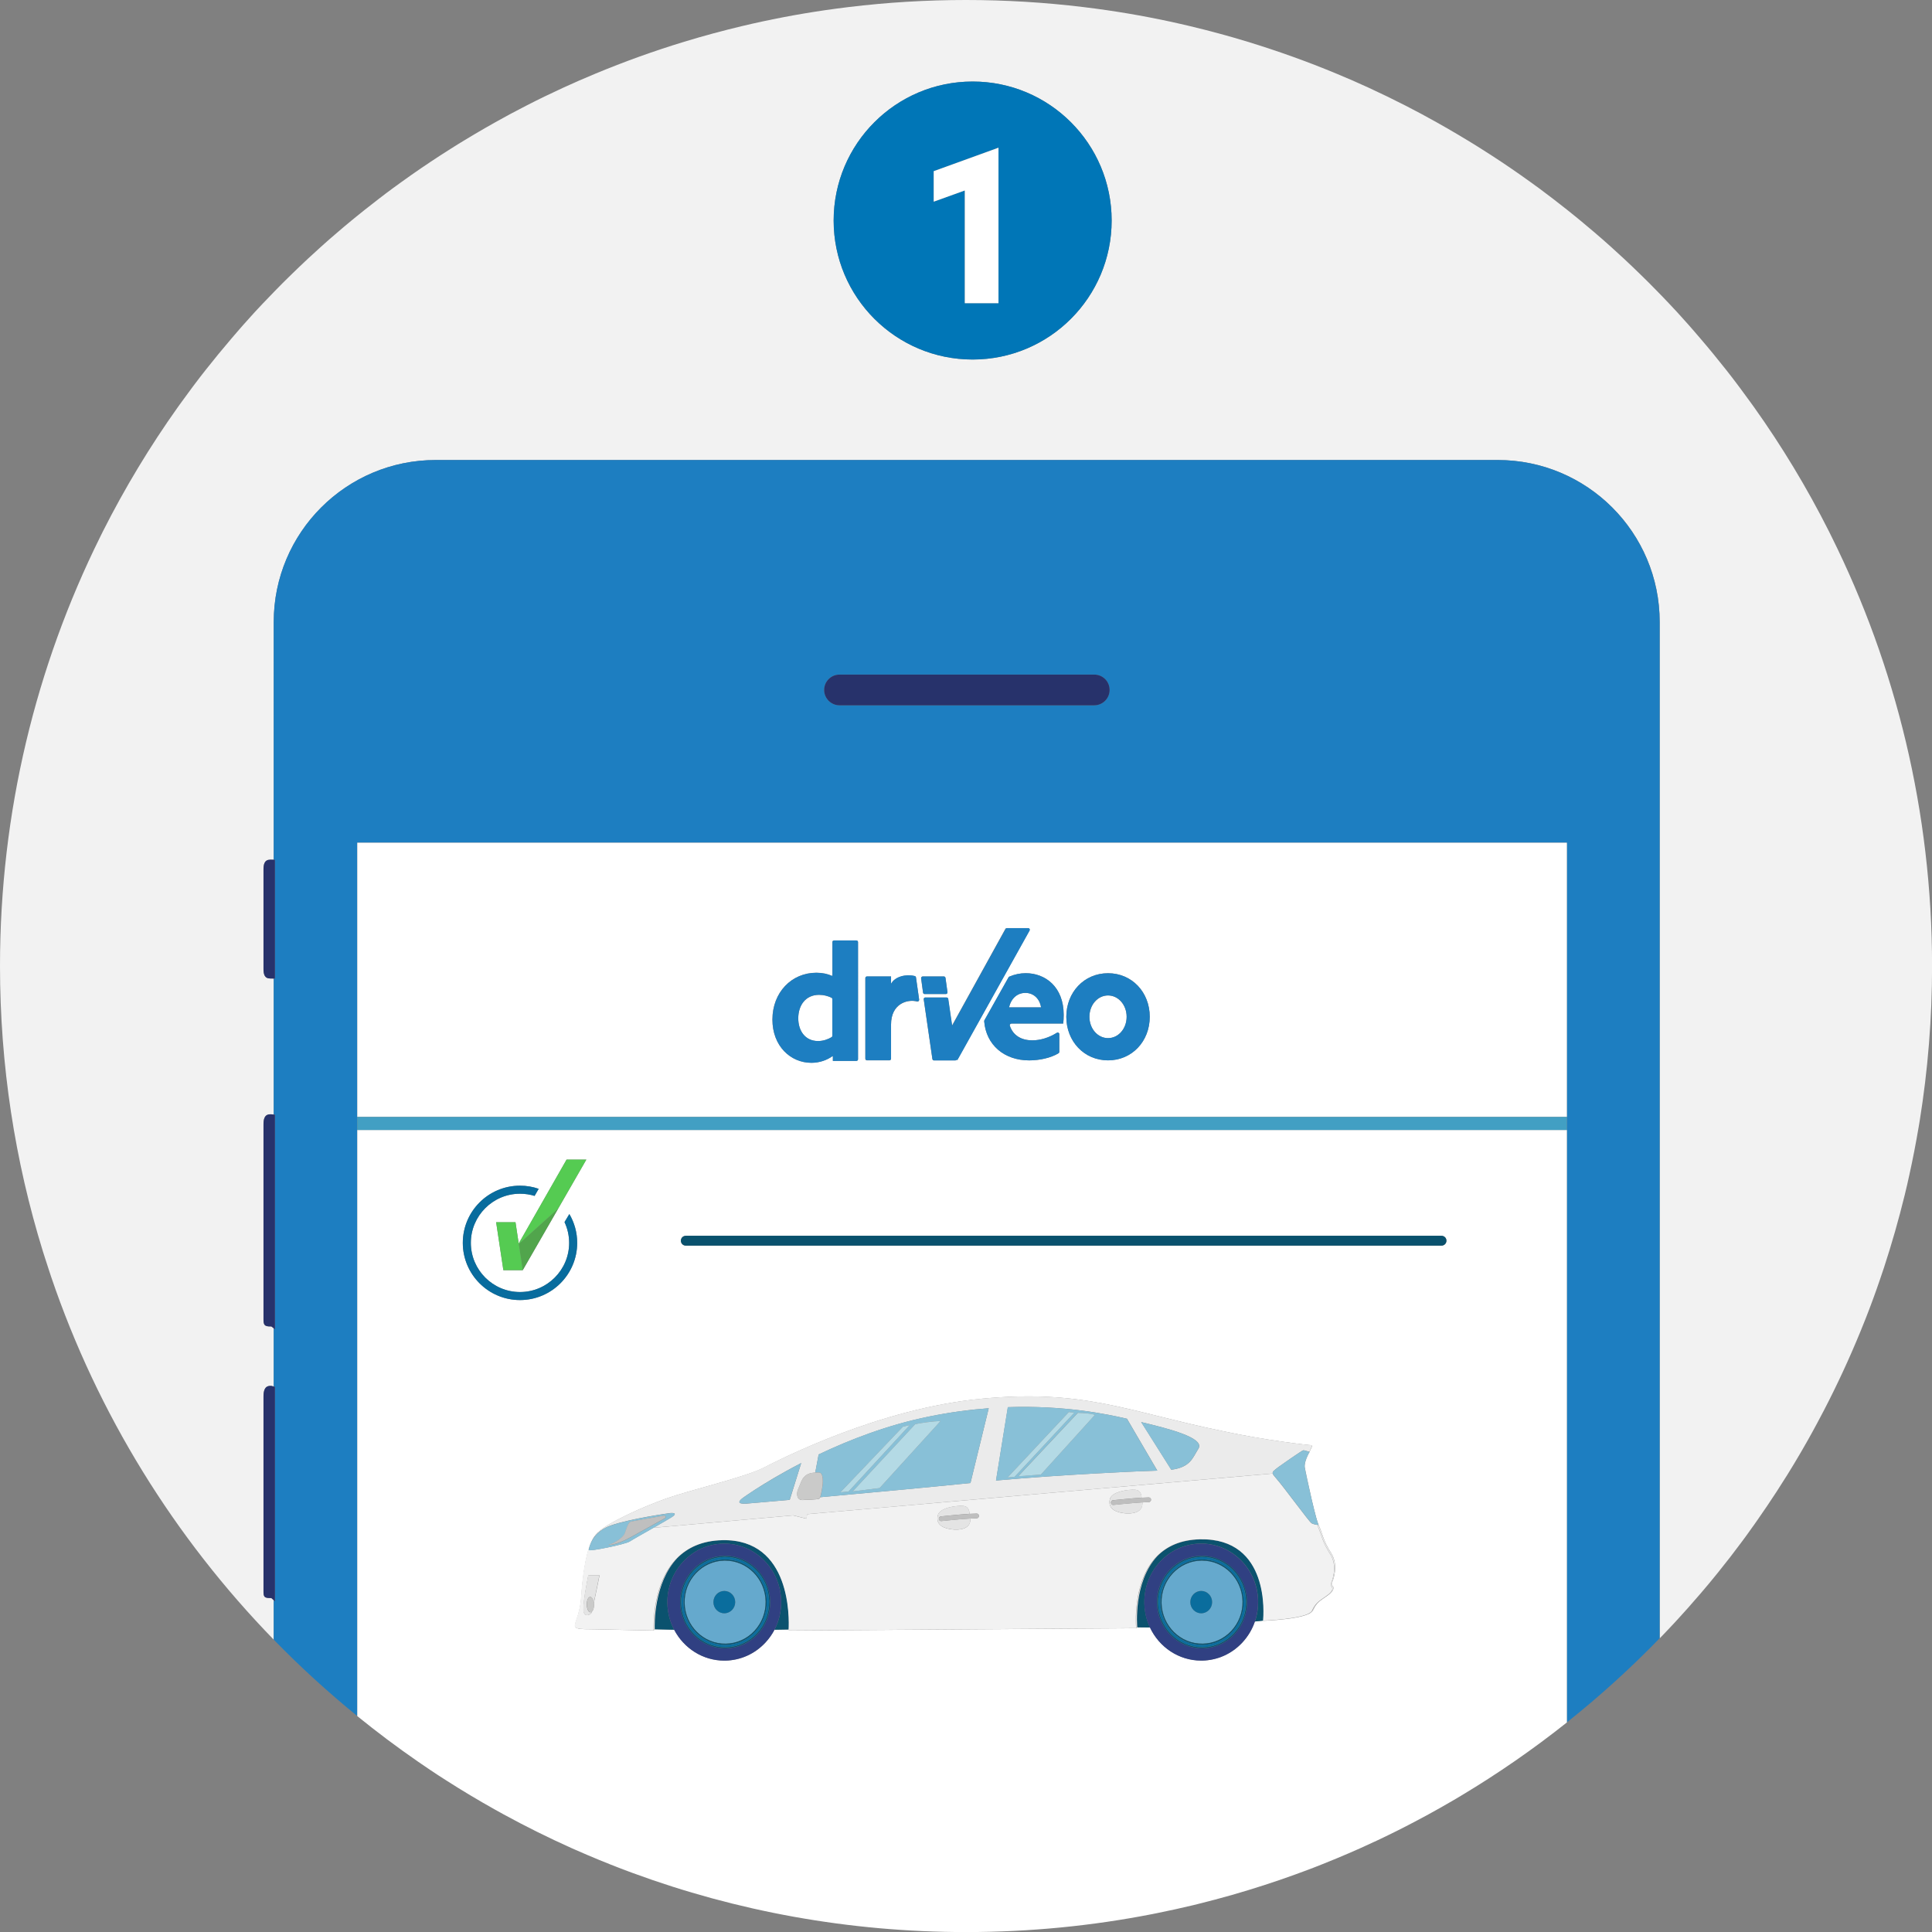
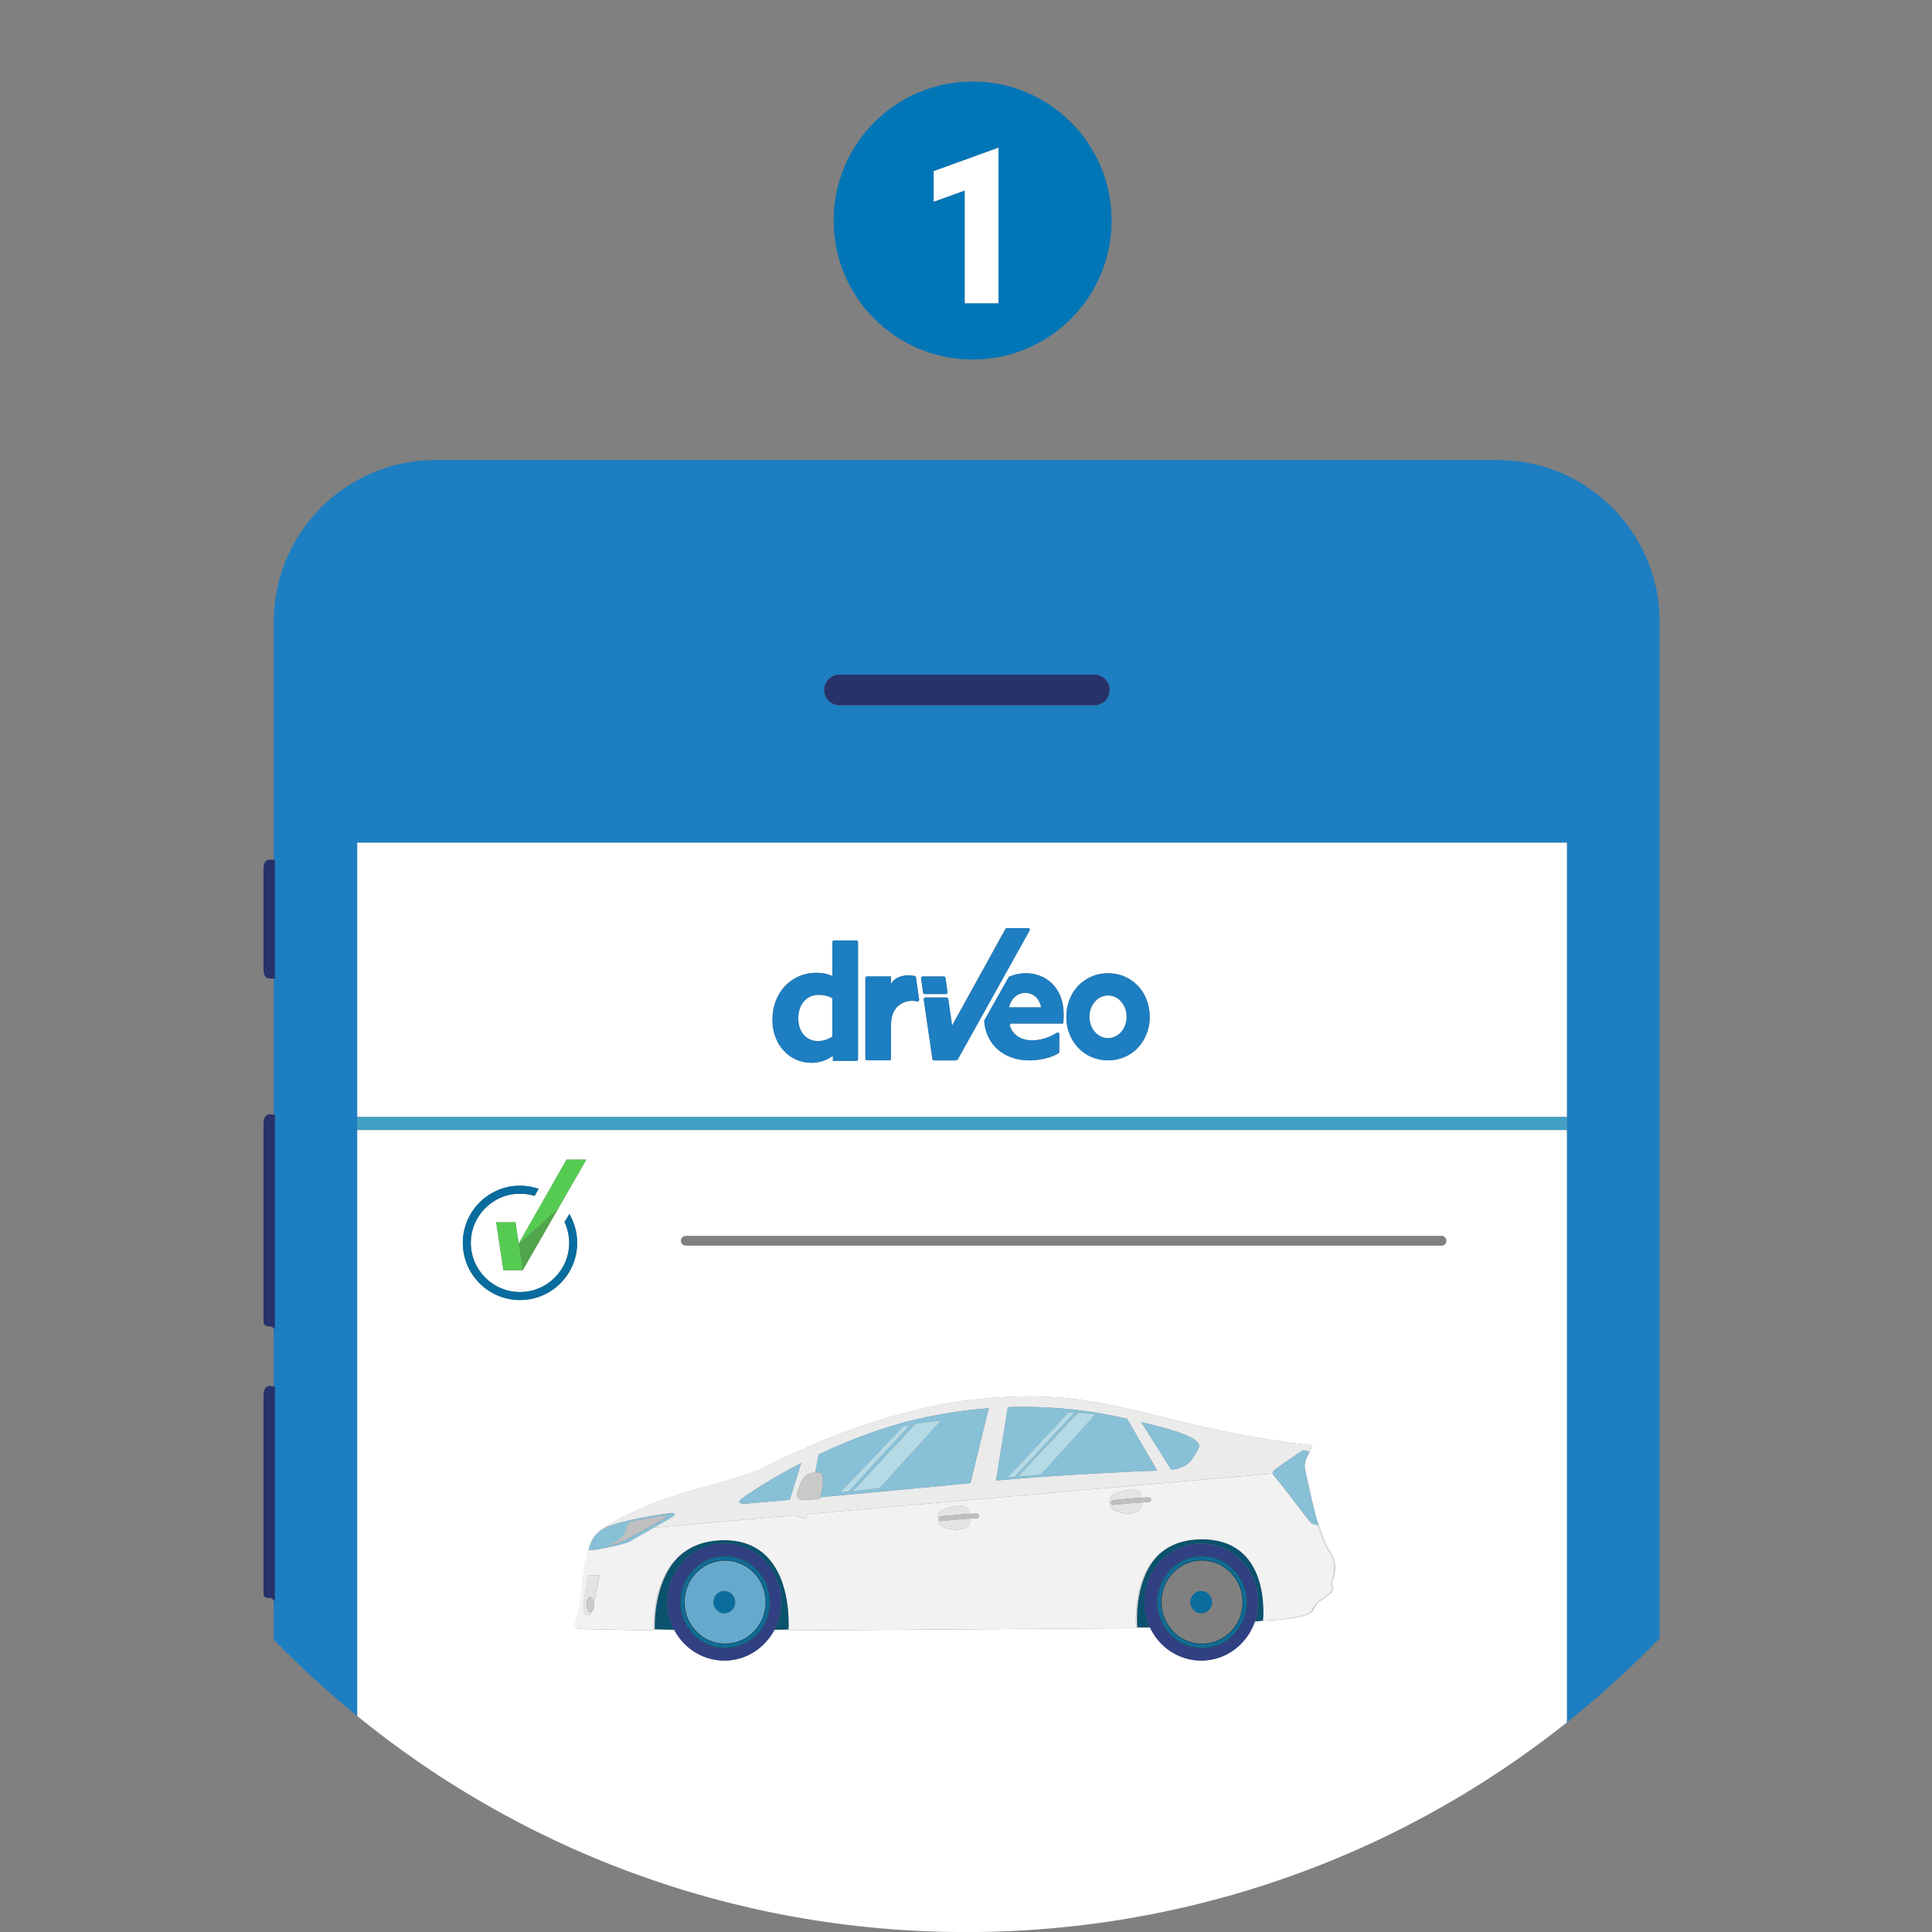
<svg xmlns="http://www.w3.org/2000/svg" version="1.1" id="Layer_1" x="0px" y="0px" viewBox="0 0 2834.1 2834.1" style="enable-background:new 0 0 2834.1 2834.1;" xml:space="preserve">
  <rect x="0" y="0" width="2834.1" height="2834.1" fill="#808080" stroke="none" />
  <style type="text/css">
	.st0{fill:none;}
	.st1{fill:#F2F2F2;}
	.st2{fill:#1D7EC1;}
	.st3{fill:#27326B;}
	.st4{fill:#FFFFFF;}
	.st5{fill:#429FC3;}
	.st6{fill:#09516D;}
	.st7{fill:#0B526E;}
	.st8{fill:#EBEBEB;}
	.st9{fill:#88C0D7;}
	.st10{fill:#E4E4E4;}
	.st11{fill:#CACAC9;}
	.st12{fill:#BFBFBF;}
	.st13{fill:#304082;}
	.st14{fill:#65A9CD;}
	.st15{fill:#0A6D9D;}
	.st16{fill:#B4DAE5;}
	.st17{fill:#086C9E;}
	.st18{fill:#51A54C;}
	.st19{fill:#55CB52;}
	.st20{fill:#0076B7;}
</style>
  <g>
    <g>
      <path class="st0" d="M660.5,218.7c7.2-4.6,14.5-9.1,21.8-13.5C675,209.6,667.7,214.1,660.5,218.7z" />
    </g>
    <g>
      <path class="st0" d="M1088.5,38.3c39.9-9.5,80.5-17.3,121.6-23.3C1168.9,21,1128.4,28.8,1088.5,38.3z" />
    </g>
    <g>
      <path class="st0" d="M1588.7,10.3c11.8,1.4,23.6,3,35.4,4.7C1612.3,13.3,1600.5,11.7,1588.7,10.3z" />
    </g>
    <g>
-       <path class="st0" d="M1210.1,15c11.8-1.7,23.5-3.3,35.4-4.7C1233.6,11.7,1221.8,13.3,1210.1,15z" />
-     </g>
+       </g>
    <g>
      <path class="st0" d="M1830.1,61.1c44.5,13.5,88,29.2,130.6,46.9C1918.2,90.3,1874.6,74.7,1830.1,61.1z" />
    </g>
    <g>
      <path class="st0" d="M1745.6,38.3c28.5,6.8,56.7,14.4,84.5,22.9C1802.3,52.7,1774.1,45.1,1745.6,38.3z" />
    </g>
    <g>
      <path class="st0" d="M1624,15c41.1,6,81.7,13.8,121.6,23.3C1705.7,28.8,1665.2,21,1624,15z" />
    </g>
    <g>
      <path class="st0" d="M826,128.7c15.6-7.2,31.4-14.1,47.4-20.7C857.5,114.6,841.7,121.6,826,128.7z" />
    </g>
    <g>
      <path class="st0" d="M726.6,179.3c14.9-8.4,30.1-16.5,45.3-24.3C756.7,162.8,741.5,170.9,726.6,179.3z" />
    </g>
    <g>
      <path class="st0" d="M771.9,155c17.8-9.1,35.9-17.9,54.1-26.3C807.8,137.1,789.8,145.9,771.9,155z" />
    </g>
    <g>
      <path class="st0" d="M1004,61.1c27.8-8.5,56-16.1,84.5-22.9C1060,45.1,1031.8,52.7,1004,61.1z" />
    </g>
    <g>
      <path class="st0" d="M696.9,196.4c9.8-5.8,19.7-11.5,29.7-17.1C716.6,184.9,706.7,190.6,696.9,196.4z" />
    </g>
    <g>
      <path class="st0" d="M1960.7,108c15.9,6.6,31.7,13.5,47.4,20.7C1992.4,121.6,1976.6,114.6,1960.7,108z" />
    </g>
    <g>
      <path class="st0" d="M646.1,227.9c4.8-3.1,9.6-6.2,14.4-9.2C655.7,221.7,650.9,224.8,646.1,227.9z" />
    </g>
    <g>
      <path class="st0" d="M682.3,205.2c4.9-3,9.8-5.9,14.7-8.8C692,199.3,687.1,202.2,682.3,205.2z" />
    </g>
    <g>
      <path class="st0" d="M873.4,108c42.5-17.7,86.1-33.3,130.6-46.9C959.5,74.7,915.9,90.3,873.4,108z" />
    </g>
    <g>
      <path class="st0" d="M2258.1,276.4c6.9,5.1,13.7,10.2,20.4,15.4C2271.7,286.6,2264.9,281.5,2258.1,276.4z" />
    </g>
    <g>
      <path class="st0" d="M2483,483.3c3.7,4.3,7.4,8.5,11.1,12.9C2490.4,491.8,2486.7,487.5,2483,483.3z" />
    </g>
    <g>
      <path class="st0" d="M2419.1,415c4,4,8,8,11.9,12.1C2427,423.1,2423.1,419.1,2419.1,415z" />
    </g>
    <g>
      <path class="st0" d="M2298.6,307.5c4.4,3.5,8.9,7.1,13.3,10.7C2307.5,314.6,2303,311,2298.6,307.5z" />
    </g>
    <g>
      <path class="st0" d="M2318.4,323.6c6.6,5.4,13.1,10.9,19.5,16.4C2331.5,334.5,2325,329,2318.4,323.6z" />
    </g>
    <g>
      <path class="st0" d="M2394.7,391.3c4.1,3.9,8.2,7.8,12.2,11.8C2402.9,399.1,2398.8,395.2,2394.7,391.3z" />
    </g>
    <g>
      <path class="st0" d="M2338,340c4.3,3.7,8.6,7.4,12.9,11.1C2346.6,347.4,2342.3,343.7,2338,340z" />
    </g>
    <g>
      <path class="st0" d="M2363.5,362.4c6.3,5.7,12.6,11.4,18.8,17.2C2376.1,373.8,2369.9,368.1,2363.5,362.4z" />
    </g>
    <g>
      <path class="st0" d="M2188,227.9c9.5,6.2,19,12.5,28.4,18.9C2207,240.4,2197.5,234.1,2188,227.9z" />
    </g>
    <g>
-       <path class="st0" d="M2107.5,179.3c10,5.6,19.9,11.3,29.7,17.1C2127.4,190.6,2117.5,184.9,2107.5,179.3z" />
-     </g>
+       </g>
    <g>
      <path class="st0" d="M2137.2,196.4c4.9,2.9,9.8,5.8,14.7,8.8C2147,202.2,2142.1,199.3,2137.2,196.4z" />
    </g>
    <g>
      <path class="st0" d="M2062.2,155c15.3,7.8,30.4,15.9,45.3,24.3C2092.6,170.9,2077.4,162.8,2062.2,155z" />
    </g>
    <g>
      <path class="st0" d="M2151.8,205.2c7.3,4.4,14.6,8.9,21.8,13.5C2166.4,214.1,2159.1,209.6,2151.8,205.2z" />
    </g>
    <g>
      <path class="st0" d="M2173.6,218.7c4.8,3,9.6,6.1,14.4,9.2C2183.2,224.8,2178.4,221.7,2173.6,218.7z" />
    </g>
    <g>
      <path class="st0" d="M2216.4,246.8c9.4,6.4,18.7,13,27.9,19.6C2235.1,259.8,2225.8,253.2,2216.4,246.8z" />
    </g>
    <g>
      <path class="st0" d="M2244.3,266.4c4.6,3.3,9.2,6.7,13.8,10C2253.5,273.1,2248.9,269.7,2244.3,266.4z" />
    </g>
    <g>
      <path class="st0" d="M2008.1,128.7c18.2,8.4,36.3,17.1,54.1,26.3C2044.3,145.9,2026.3,137.1,2008.1,128.7z" />
    </g>
    <g>
      <path class="st0" d="M1588.7,10.3C1532.4,3.5,1475.1,0,1417,0s-115.4,3.5-171.6,10.3C1301.7,3.5,1359,0,1417,0    S1532.4,3.5,1588.7,10.3z" />
    </g>
    <g>
      <path class="st0" d="M2573,2236.8c-3.8,5.3-7.6,10.6-11.4,15.9C2565.4,2247.5,2569.2,2242.2,2573,2236.8z" />
    </g>
    <g>
      <path class="st0" d="M2606.1,2188.2c-8.9,13.7-18,27.2-27.4,40.6C2588,2215.5,2597.2,2201.9,2606.1,2188.2z" />
    </g>
    <g>
      <path class="st0" d="M2555.8,2260.6c-11.7,15.7-23.6,31.2-35.9,46.4C2532.1,2291.8,2544.1,2276.3,2555.8,2260.6z" />
    </g>
    <g>
      <path class="st0" d="M2475.6,2359.1c-4.3,4.9-8.7,9.7-13.1,14.5C2466.9,2368.8,2471.3,2364,2475.6,2359.1z" />
    </g>
    <g>
      <path class="st0" d="M2519.9,2307c-8.2,10.1-16.5,20.2-25,30.1C2503.3,2327.1,2511.7,2317.1,2519.9,2307z" />
    </g>
    <g>
      <path class="st0" d="M2632.1,2146.7c-3.4,5.6-6.8,11.2-10.2,16.7C2625.3,2157.9,2628.7,2152.3,2632.1,2146.7z" />
    </g>
    <g>
      <path class="st0" d="M2494.9,2337c-6.3,7.4-12.8,14.8-19.3,22.1C2482.1,2351.8,2488.5,2344.5,2494.9,2337z" />
    </g>
    <g>
      <path class="st0" d="M2434.6,2403.3c2.7-2.7,5.3-5.5,7.9-8.2C2439.9,2397.8,2437.3,2400.5,2434.6,2403.3L2434.6,2403.3z" />
    </g>
    <g>
      <path class="st0" d="M617.7,246.8c9.4-6.4,18.8-12.7,28.4-18.9C636.6,234.1,627.1,240.4,617.7,246.8z" />
    </g>
    <g>
      <path class="st0" d="M2675.3,2069.4c-3,5.8-6.1,11.6-9.2,17.4C2669.2,2081.1,2672.3,2075.3,2675.3,2069.4z" />
    </g>
    <g>
      <path class="st0" d="M2651.9,2112.7c-3.2,5.7-6.5,11.4-9.8,17.1C2645.4,2124.1,2648.7,2118.4,2651.9,2112.7z" />
    </g>
    <g>
      <path class="st0" d="M576,276.4c4.6-3.4,9.2-6.7,13.8-10C585.2,269.7,580.6,273.1,576,276.4z" />
    </g>
    <g>
      <path class="st0" d="M496.1,340c6.5-5.5,13-11,19.5-16.4C509.1,329,502.6,334.5,496.1,340z" />
    </g>
    <g>
      <path class="st0" d="M555.6,291.8c6.8-5.2,13.6-10.3,20.4-15.4C569.2,281.5,562.4,286.6,555.6,291.8z" />
    </g>
    <g>
      <path class="st0" d="M589.8,266.4c9.2-6.6,18.5-13.2,27.9-19.6C608.3,253.2,599,259.8,589.8,266.4z" />
    </g>
    <g>
      <path class="st0" d="M2455.9,2380.8c-4.4,4.8-8.9,9.5-13.4,14.2C2447,2390.3,2451.5,2385.6,2455.9,2380.8z" />
    </g>
    <g>
      <path class="st0" d="M522.3,318.2c4.4-3.6,8.8-7.1,13.3-10.7C531.1,311,526.6,314.6,522.3,318.2z" />
    </g>
    <g>
      <path class="st0" d="M403.1,427.1c4-4.1,7.9-8.1,11.9-12.1C411,419.1,407.1,423.1,403.1,427.1z" />
    </g>
    <g>
      <path class="st0" d="M427.1,403.1c4.1-4,8.1-7.9,12.2-11.8C435.3,395.2,431.2,399.1,427.1,403.1z" />
    </g>
    <g>
      <path class="st0" d="M483.3,351.1c4.3-3.7,8.5-7.4,12.9-11.1C491.8,343.7,487.5,347.4,483.3,351.1z" />
    </g>
    <g>
-       <path class="st0" d="M340,496.1c3.7-4.3,7.4-8.6,11.1-12.9C347.4,487.5,343.7,491.8,340,496.1z" />
+       <path class="st0" d="M340,496.1C347.4,487.5,343.7,491.8,340,496.1z" />
    </g>
    <g>
      <path class="st0" d="M451.7,379.6c6.2-5.8,12.5-11.5,18.8-17.2C464.2,368.1,458,373.8,451.7,379.6z" />
    </g>
    <g>
-       <path class="st1" d="M2686.8,787.3c-1.3-2.6-2.6-5.1-3.8-7.7c-32.2-63.9-69.1-125-110.3-182.8c-1.6-2.3-3.3-4.6-5-6.9    c-5-6.9-10-13.8-15.1-20.6c-1.7-2.3-3.4-4.5-5.1-6.8c-5.1-6.8-10.3-13.5-15.6-20.2c-12.3-15.6-24.9-31-37.8-46    c-3.7-4.3-7.4-8.6-11.1-12.9c-1.9-2.1-3.7-4.3-5.6-6.4c-3.8-4.2-7.5-8.5-11.4-12.7c-1.9-2.1-3.8-4.2-5.7-6.3    c-3.8-4.2-7.7-8.3-11.6-12.4c-5.8-6.2-11.7-12.3-17.7-18.4c-4-4.1-7.9-8.1-11.9-12.1s-8-8-12.1-11.9c-4.1-4-8.1-7.9-12.2-11.8    c-4.1-3.9-8.2-7.8-12.4-11.7c-6.2-5.8-12.5-11.5-18.8-17.2c-4.2-3.8-8.5-7.5-12.7-11.3c-4.3-3.7-8.5-7.4-12.9-11.1    c-6.5-5.5-13-11-19.5-16.4c-2.2-1.8-4.4-3.6-6.6-5.4c-4.4-3.6-8.8-7.1-13.3-10.7c-6.7-5.3-13.4-10.5-20.1-15.7    c-6.8-5.2-13.6-10.3-20.4-15.4c-4.6-3.4-9.2-6.7-13.8-10c-9.2-6.6-18.5-13.2-27.9-19.6c-9.4-6.4-18.8-12.7-28.4-18.9    c-4.8-3.1-9.6-6.2-14.4-9.2c-7.2-4.6-14.5-9.1-21.8-13.5c-4.9-3-9.8-5.9-14.7-8.8c-9.8-5.8-19.7-11.5-29.7-17.1    c-14.9-8.4-30.1-16.5-45.3-24.3c-17.8-9.1-35.9-17.9-54.1-26.3c-15.6-7.2-31.4-14.1-47.4-20.7c-42.5-17.7-86.1-33.3-130.6-46.9    c-27.8-8.5-56-16.1-84.5-22.9C1705.7,28.8,1665.2,21,1624,15c-11.8-1.7-23.5-3.3-35.4-4.7C1532.4,3.5,1475.1,0,1417,0    s-115.4,3.5-171.6,10.3c-11.8,1.4-23.6,3-35.4,4.7c-41.1,6-81.7,13.8-121.6,23.3c-28.5,6.8-56.7,14.4-84.5,22.9    c-44.5,13.5-88,29.2-130.6,46.9c-15.9,6.6-31.7,13.5-47.4,20.7c-18.2,8.4-36.3,17.1-54.1,26.3c-15.3,7.8-30.4,15.9-45.3,24.3    c-10,5.6-19.9,11.3-29.7,17.1c-4.9,2.9-9.8,5.8-14.7,8.8c-7.3,4.4-14.6,8.9-21.8,13.5c-4.8,3-9.6,6.1-14.4,9.2    c-9.5,6.2-19,12.5-28.4,18.9s-18.7,13-27.9,19.6c-4.6,3.3-9.2,6.7-13.8,10c-6.9,5.1-13.7,10.2-20.4,15.4    c-6.8,5.2-13.5,10.4-20.1,15.7c-4.4,3.5-8.9,7.1-13.3,10.7c-2.2,1.8-4.4,3.6-6.6,5.4c-6.6,5.4-13.1,10.9-19.5,16.4    c-4.3,3.7-8.6,7.4-12.9,11.1s-8.5,7.5-12.7,11.3c-6.3,5.7-12.6,11.4-18.8,17.2c-4.1,3.9-8.3,7.7-12.4,11.7    c-4.1,3.9-8.2,7.8-12.2,11.8c-4.1,4-8.1,7.9-12.1,11.9s-8,8-11.9,12.1c-5.9,6.1-11.8,12.2-17.7,18.4c-3.9,4.1-7.7,8.3-11.6,12.4    c-1.9,2.1-3.8,4.2-5.7,6.3c-3.8,4.2-7.6,8.4-11.4,12.7c-1.9,2.1-3.8,4.2-5.6,6.4c-3.7,4.3-7.4,8.5-11.1,12.9    c-12.9,15.1-25.5,30.4-37.8,46c-5.3,6.7-10.5,13.4-15.6,20.2c-1.7,2.3-3.4,4.5-5.1,6.8c-5.1,6.8-10.1,13.7-15.1,20.6    c-1.7,2.3-3.3,4.6-5,6.9c-41.2,57.9-78.1,119-110.3,182.8c-1.3,2.6-2.6,5.1-3.8,7.7C53,977,0,1190.8,0,1417    c0,145.7,22,286.3,62.9,418.6c1,3.2,2,6.3,3,9.4c2,6.3,4,12.5,6.1,18.8c1,3.1,2.1,6.2,3.1,9.4c68.5,201.6,181.2,382.8,326.5,532.1    v-57.9c-1.5-1.4-3.4-3.2-3.5-3.2h-1.5c-8.7,0-10-1.6-10-9.8v-285.3c0-8.2,1.3-16.1,10-16.1h1.5c0.2,0,2,0.5,3.5,0.9v-85.4    c-1.5-1.2-3.4-2.7-3.5-2.7h-1.5c-8.7,0-10-2.4-10-10.6v-285.3c0-8.2,1.3-15.3,10-15.3h1.5c0.2,0,2,0.2,3.5,0.4v-199.5    c-1.5,0-3.4-0.1-3.5-0.1h-1.5c-8.7,0-10-6.4-10-14.6V1276c0-8.2,1.3-14.9,10-14.9h1.5c0.2,0,2,0.1,3.5,0.1V912.5    c0-131.3,106.4-237.7,237.7-237.7H2197c131.3,0,237.7,106.4,237.7,237.7v1490.8c2.7-2.7,5.3-5.5,7.9-8.2c4.5-4.7,9-9.4,13.4-14.2    c2.2-2.4,4.4-4.8,6.6-7.2c4.4-4.8,8.8-9.6,13.1-14.5c6.5-7.3,12.9-14.7,19.3-22.1c8.5-9.9,16.8-19.9,25-30.1    c12.3-15.2,24.3-30.7,35.9-46.4c1.9-2.6,3.9-5.2,5.8-7.9c3.9-5.3,7.7-10.6,11.4-15.9c1.9-2.7,3.8-5.3,5.6-8    c9.4-13.4,18.5-26.9,27.4-40.6c5.3-8.2,10.6-16.5,15.8-24.8c3.5-5.6,6.9-11.1,10.2-16.7c3.4-5.6,6.7-11.2,10-16.9    s6.6-11.3,9.8-17.1c4.8-8.6,9.6-17.2,14.2-25.9c3.1-5.8,6.2-11.6,9.2-17.4c19.7-37.9,37.7-76.8,54-116.6c2.5-6.1,5-12.3,7.4-18.4    c3.6-9.2,7.2-18.5,10.6-27.9c3.4-9.3,6.8-18.7,10-28.2c2.2-6.3,4.3-12.6,6.4-18.9c11.4-34.8,21.5-70.2,30.3-106.1    c2.4-9.8,4.7-19.6,6.8-29.5c5.1-23,9.6-46.3,13.6-69.8c0.6-3.4,1.1-6.7,1.7-10.1c11.9-73.9,18.1-149.7,18.1-226.9    C2834.1,1190.8,2781.1,977,2686.8,787.3z M1426.8,119.6c112.6,0,203.9,91.3,203.9,203.9s-91.3,203.9-203.9,203.9    s-203.9-91.3-203.9-203.9S1314.2,119.6,1426.8,119.6z" />
-     </g>
+       </g>
    <g>
      <path class="st2" d="M2434.6,912.5c0-131.3-106.4-237.7-237.7-237.7H639.2c-131.3,0-237.7,106.4-237.7,237.7v348.8    c1,0,1.8,0.1,1.8,0.1v-0.2v0.2v174.1v0.1c0,0-0.8,0-1.8,0V1635c1,0.1,1.8,0.2,1.8,0.2v-0.6v0.6v310.6v4.1c0,0-0.8-0.7-1.8-1.5    v85.4c1,0.3,1.8,0.5,1.8,0.5v-1.5v1.5v309.8v4.9c0,0-0.8-0.8-1.8-1.7v57.9c38.6,39.7,79.6,77.1,122.6,112.1l0,0V1236.1h1774.4    v1290.5c48-38.2,93.5-79.4,136.1-123.4l0,0V912.5z M1627.7,1012.1c0,12.4-10.1,22.5-22.5,22.5h-373.7c-12.4,0-22.5-10.1-22.5-22.5    l0,0c0-12.4,10.1-22.5,22.5-22.5h373.7C1617.7,989.6,1627.7,999.6,1627.7,1012.1L1627.7,1012.1z" />
    </g>
    <g>
      <path class="st3" d="M403.3,1435.5L403.3,1435.5v-174.2c0,0-0.8,0-1.8-0.1c-1.5-0.1-3.4-0.1-3.5-0.1h-1.5c-8.7,0-10,6.8-10,14.9    v144.8c0,8.2,1.3,14.6,10,14.6h1.5c0.2,0,2,0,3.5,0.1C402.5,1435.5,403.3,1435.5,403.3,1435.5z" />
    </g>
    <g>
      <line class="st0" x1="403.3" y1="1261.1" x2="403.3" y2="1261.3" />
    </g>
    <g>
      <line class="st0" x1="403.3" y1="1261.3" x2="403.3" y2="1435.4" />
    </g>
    <g>
      <path class="st3" d="M403.3,1945.8v-310.6c0,0-0.8-0.1-1.8-0.2c-1.5-0.2-3.4-0.4-3.5-0.4h-1.5c-8.7,0-10,7.2-10,15.3v285.3    c0,8.2,1.3,10.6,10,10.6h1.5c0.2,0,2,1.5,3.5,2.7c1,0.8,1.8,1.5,1.8,1.5V1945.8z" />
    </g>
    <g>
      <line class="st0" x1="403.3" y1="1634.6" x2="403.3" y2="1635.2" />
    </g>
    <g>
      <line class="st0" x1="403.3" y1="1635.2" x2="403.3" y2="1945.8" />
    </g>
    <g>
      <path class="st3" d="M403.3,2344.2v-309.8c0,0-0.8-0.2-1.8-0.5c-1.5-0.4-3.4-0.9-3.5-0.9h-1.5c-8.7,0-10,8-10,16.1v285.3    c0,8.2,1.3,9.8,10,9.8h1.5c0.2,0,2,1.8,3.5,3.2c1,1,1.8,1.7,1.8,1.7V2344.2z" />
    </g>
    <g>
      <line class="st0" x1="403.3" y1="2033" x2="403.3" y2="2034.4" />
    </g>
    <g>
      <line class="st0" x1="403.3" y1="2034.4" x2="403.3" y2="2344.2" />
    </g>
    <g>
      <ellipse class="st4" cx="1625.4" cy="1491.6" rx="27.3" ry="31.3" />
    </g>
    <g>
      <path class="st4" d="M1480.2,1477.7h46.9c-2.1-13.2-11.4-21.2-23-21.2C1493,1456.5,1483.3,1463.7,1480.2,1477.7z" />
    </g>
    <g>
      <path class="st4" d="M1200,1527.2c7.6,0,14.6-2.5,19.9-5.7c0.7-0.4,1.1-1.3,1.1-2.1v-53.6c0-1-0.5-1.8-1.3-2.2    c-5.2-2.5-11.4-4.2-18.2-4.2c-19.8,0-30.5,15.4-30.5,34.5C1171,1512.6,1181.4,1527.2,1200,1527.2z" />
    </g>
    <g>
      <path class="st4" d="M2298.5,1236.2H524.1v1281.2c28.6,23.2,58,45.3,88.4,66.3c2,1.4,4,2.8,6.1,4.2c4.1,2.8,8.1,5.5,12.2,8.3    c8.2,5.5,16.4,10.9,24.7,16.1c22.8,14.6,46.1,28.5,69.8,41.8c4.3,2.4,8.6,4.8,13,7.2c32.5,17.8,65.8,34.3,99.8,49.6    c2.3,1,4.5,2,6.8,3c22.7,10,45.8,19.5,69.1,28.4c4.7,1.8,9.3,3.5,14,5.2c152.4,56.1,317.2,86.7,489.1,86.7    c93.7,0,185.3-9.1,273.9-26.5c2.5-0.5,4.9-1,7.4-1.5c17.2-3.5,34.3-7.2,51.3-11.3c2.4-0.6,4.8-1.2,7.3-1.8    c16.9-4.2,33.7-8.6,50.4-13.4c31-8.9,61.6-18.7,91.6-29.6c4.6-1.7,9.2-3.4,13.9-5.1c4.6-1.7,9.2-3.5,13.8-5.2    c4.6-1.8,9.2-3.6,13.7-5.4c6.8-2.7,13.7-5.5,20.4-8.3c11.3-4.7,22.5-9.5,33.7-14.5c8.9-4,17.8-8.1,26.6-12.2    c19.9-9.4,39.5-19.2,58.8-29.5c4.3-2.3,8.6-4.6,12.9-6.9c12.8-7,25.5-14.1,38.1-21.5c4.2-2.4,8.4-4.9,12.5-7.4    c54.1-32.4,105.9-68.3,155.1-107.4l0,0L2298.5,1236.2z M1625.4,1427.6c35.1,0,61.2,27.9,61.2,63.9s-26.1,63.9-61.2,63.9    s-61.2-27.9-61.2-63.9S1590.4,1427.6,1625.4,1427.6z M1560.4,1488.6c0,4.2-0.2,9.7-0.7,12.9h-76c-1.6,0-2.8,1.7-2.3,3.2    c4.9,14.7,17.5,21.4,33,21.4c11.8,0,24.6-3.9,36-11.1c1.6-1,3.6,0.1,3.6,2v25.8c0,0.9-0.4,1.7-1.1,2.2    c-11.4,7-28.3,10.5-43.2,10.5c-36.3,0-63.1-22.5-65.9-57.3c0-0.5,0.1-1.1,0.3-1.5l35.4-63c0.3-0.5,0.7-0.9,1.2-1.1    c7.5-3.2,15.6-5,24-5C1533.3,1427.6,1560.4,1447.6,1560.4,1488.6z M1390.8,1465.3l5.7,39.1l78.3-141.8c0.4-0.8,1.2-1.2,2-1.2h31.3    c1.8,0,2.9,2,2,3.6l-102,183l-2.6,4.6c0,0.1-0.1,0.1-0.1,0.2l-1.5,2.7l-0.3-1.3h-0.4c-0.4,0.8-1.2,1.3-2.1,1.3H1370    c-1.2,0-2.1-0.9-2.3-2.1L1355,1466c-0.2-1.5,0.9-2.8,2.3-2.8h31.2C1389.7,1463.2,1390.7,1464.1,1390.8,1465.3z M1353.5,1432.4    h31.1c1.2,0,2.1,0.9,2.3,2.1l2.9,20.9c0.2,1.5-0.9,2.8-2.3,2.8h-31.2c-1.2,0-2.2-0.9-2.3-2.1l-2.9-20.9    C1351,1433.7,1352.1,1432.4,1353.5,1432.4z M1269.4,1434.9c0-1.3,1-2.4,2.3-2.4h35.4c0,0,0,4.2,0,10.8    c5.5-10.5,21.6-14.7,34.8-11.4c1,0.2,1.7,1.1,1.8,2.1l4.6,32.4c0.2,1.7-1.2,3.2-2.8,2.8c-15.1-3.9-38.4,3.7-38.4,33.7v50.2    c0,1.3-1,2.4-2.3,2.4h-33.1c-1.3,0-2.3-1.1-2.3-2.4V1434.9z M1197.5,1426.9c9.2,0,16.6,1.8,23,4.6l0.5-0.3V1382    c0-1.3,1-2.4,2.3-2.4h33c1.3,0,2.3,1.1,2.3,2.4v171.8c0,1.3-1,2.4-2.3,2.4h-34.6v-6.7l-0.5-0.3c-8.2,5.9-19.1,9.8-31,9.8    c-30.7,0-57.2-24.7-57.2-63.5C1133.1,1455.7,1161.1,1426.9,1197.5,1426.9z M762.8,1907.1c-46.3,0-83.9-37.6-83.9-83.9    s37.6-83.9,83.9-83.9c9.6,0,18.8,1.6,27.4,4.6l-6,10.4c-6.8-2.1-14-3.2-21.4-3.2c-39.8,0-72.1,32.4-72.1,72.1s32.3,72.1,72.1,72.1    s72.1-32.4,72.1-72.1c0-10.9-2.4-21.2-6.8-30.5l7.1-11.8c7.3,12.4,11.5,26.9,11.5,42.3C846.7,1869.4,809.1,1907.1,762.8,1907.1z     M1440.6,2051.8c150.4-14.2,214.3,19,352.7,47.5c62.2,13.5,127.9,21,131.2,20.7c1.4-0.1-0.8,4.1-3.6,9.8c0.1,0,0.1,0,0.2,0    c0,0-0.4,0.7-1.1,1.8c-2.6,5.3-5.3,11.6-6,16.6c-0.1,1.3-0.2,2.6-0.1,3.9c0,0.2,0.1,0.3,0.1,0.5c1.2,5.6,5.5,26.8,10.1,46.9    c2.3,9.9,4.7,19.4,6.6,26.4c1.4,4.8,2.6,8.8,3.7,11.2c6.2,14,6.1,22.1,18.3,41.1s1.6,42.4,1.6,42.4l0.1,5.1c0,0,5,3.9-2.2,10.7    c-1.1,1.2-2.5,2.5-4.5,3.9c-6.4,4.6-10.9,7.3-14.6,10.9c-2.4,2.6-4.5,5.8-6.7,10.5c-0.4,0.8-1,1.6-1.9,2.3    c-8.7,11.4-71.2,13.6-71.2,13.6s0-0.1,0-0.3c-3.8,0.4-8,0.9-12.4,1.3c-3.9,11.4-10.2,22-18.6,31c-15.4,16.5-36.2,25.8-58.5,26.3    c-0.6,0-1.1,0-1.7,0c-32.9,0-61.6-19.8-75.1-48.5c-6.3,0-12.5-0.1-18.7-0.2l0,0h-1.4c0.1,0.9,0.1,1.3,0.1,1.3l-509.9,3.4    c0,0,0-0.6,0.1-1.6c-6.1,0.1-13.2,0.2-21,0.4c-3.6,6.8-8.1,13.2-13.5,19c-15.4,16.5-36.2,25.8-58.5,26.3c-0.6,0-1.1,0-1.7,0    c-31.7,0-59.4-18.3-73.5-45.3c-9.6-0.2-19.2-0.4-28.5-0.7c0,0.4,0,0.6,0,0.6s-0.5,0-1.3,0c0,0.9,0.1,1.3,0.1,1.3l-86.8-1.8    c-48.3-0.3-22.3-0.8-19.6-49.6c1.1-19.4,6.4-75,21.9-90.4c0.2-0.2,0.3-0.3,0.5-0.5c0.3-0.3,0.5-0.6,0.8-0.8    c15.5-15.5,68.2-38.8,101.4-50.6s114.8-31.1,142.1-44.8C1146.8,2139.6,1290.2,2066,1440.6,2051.8z M831.1,1701.1h29l-46.1,80.2    l-47.2,82l0,0h-28.4l-10.6-70.3h28.4l4.7,31.2L831.1,1701.1z M2114.6,1827.3H1006c-4,0-7.2-3.2-7.2-7.2s3.2-7.2,7.2-7.2h1108.6    c4,0,7.2,3.2,7.2,7.2C2121.9,1824,2118.6,1827.3,2114.6,1827.3z M524.1,1657.6v-9.6l0,0l0,0v-9.6h1774.4v9.6l0,0l0,0v9.6H524.1z" />
    </g>
    <g>
      <path class="st3" d="M1605.2,989.6h-373.7c-12.4,0-22.5,10.1-22.5,22.5l0,0c0,12.4,10.1,22.5,22.5,22.5h373.7    c12.4,0,22.5-10.1,22.5-22.5l0,0C1627.7,999.6,1617.7,989.6,1605.2,989.6z" />
    </g>
    <g>
      <line class="st0" x1="2298.5" y1="1648.1" x2="2298.5" y2="1648.1" />
    </g>
    <g>
      <line class="st0" x1="524.1" y1="1648.1" x2="524.1" y2="1648.1" />
    </g>
    <g>
      <polygon class="st5" points="2298.5,1648.1 2298.5,1638.5 524.1,1638.5 524.1,1648.1 524.1,1657.6 2298.5,1657.6   " />
    </g>
    <g>
-       <path class="st6" d="M2114.6,1812.8H1006c-4,0-7.2,3.2-7.2,7.2s3.2,7.2,7.2,7.2h1108.6c4,0,7.2-3.2,7.2-7.2    C2121.9,1816,2118.6,1812.8,2114.6,1812.8z" />
-     </g>
+       </g>
    <g>
      <path class="st2" d="M1625.4,1555.5c35.1,0,61.2-27.9,61.2-63.9s-26.1-63.9-61.2-63.9s-61.2,27.9-61.2,63.9    S1590.4,1555.5,1625.4,1555.5z M1625.4,1460.2c15.4,0,27.3,13.9,27.3,31.3s-11.8,31.3-27.3,31.3c-15.4,0-27.3-13.9-27.3-31.3    S1610,1460.2,1625.4,1460.2z" />
    </g>
    <g>
      <path class="st2" d="M1480.6,1432.6c-0.5,0.2-0.9,0.6-1.2,1.1l-35.4,63c-0.3,0.5-0.4,1-0.3,1.5c2.8,34.8,29.6,57.3,65.9,57.3    c14.9,0,31.8-3.5,43.2-10.5c0.7-0.4,1.1-1.3,1.1-2.2V1517c0-1.9-2-3-3.6-2c-11.5,7.2-24.2,11.1-36,11.1c-15.5,0-28.1-6.7-33-21.4    c-0.5-1.6,0.7-3.2,2.3-3.2h76c0.5-3.2,0.7-8.7,0.7-12.9c0-41.1-27-61-55.7-61C1496.3,1427.6,1488.1,1429.4,1480.6,1432.6z     M1527.2,1477.7h-46.9c3.1-13.9,12.8-21.2,23.9-21.2C1515.8,1456.5,1525,1464.5,1527.2,1477.7z" />
    </g>
    <g>
      <path class="st2" d="M1271.7,1555.3h33.1c1.3,0,2.3-1.1,2.3-2.4v-50.2c0-30,23.3-37.6,38.4-33.7c1.6,0.4,3-1.1,2.8-2.8l-4.6-32.4    c-0.1-1-0.9-1.9-1.8-2.1c-13.3-3.2-29.3,0.9-34.8,11.4c0-6.7,0-10.8,0-10.8h-35.4c-1.3,0-2.3,1.1-2.3,2.4v118.1    C1269.4,1554.3,1270.4,1555.3,1271.7,1555.3z" />
    </g>
    <g>
      <path class="st2" d="M1357.4,1463.2c-1.4,0-2.5,1.3-2.3,2.8l12.7,87.5c0.2,1.2,1.2,2.1,2.3,2.1h31.3c0.9,0,1.7-0.5,2.1-1.3h0.4    l0.3,1.3l1.5-2.7c0-0.1,0.1-0.1,0.1-0.2l2.6-4.6l102-183c0.9-1.6-0.2-3.6-2-3.6h-31.3c-0.8,0-1.6,0.5-2,1.2l-78.3,141.8l-5.7-39.1    c-0.2-1.2-1.2-2.1-2.3-2.1h-31.4V1463.2z" />
    </g>
    <g>
      <path class="st2" d="M1354.1,1456.1c0.2,1.2,1.2,2.1,2.3,2.1h31.2c1.4,0,2.5-1.3,2.3-2.8l-2.9-20.9c-0.2-1.2-1.2-2.1-2.3-2.1    h-31.1c-1.4,0-2.5,1.3-2.3,2.8L1354.1,1456.1z" />
    </g>
    <g>
      <path class="st2" d="M1190.3,1559.1c11.9,0,22.8-3.9,31-9.8l0.5,0.3v6.7h34.6c1.3,0,2.3-1.1,2.3-2.4V1382c0-1.3-1-2.4-2.3-2.4h-33    c-1.3,0-2.3,1.1-2.3,2.4v49.3l-0.5,0.3c-6.4-2.8-13.9-4.6-23-4.6c-36.4,0-64.4,28.8-64.4,68.7    C1133.1,1534.4,1159.6,1559.1,1190.3,1559.1z M1201.5,1459.3c6.8,0,13,1.7,18.2,4.2c0.8,0.4,1.3,1.3,1.3,2.2v53.6    c0,0.9-0.4,1.7-1.1,2.1c-5.3,3.2-12.3,5.7-19.9,5.7c-18.6,0-29-14.7-29-33.4C1171,1474.8,1181.7,1459.3,1201.5,1459.3z" />
    </g>
    <g>
      <path class="st7" d="M1760.7,2258.2c-28.8,0.6-48.9,10.4-62.8,24.5c-35.9,37.8-29.7,103.8-29.6,104.5c6.2,0.1,12.5,0.2,18.7,0.2    c-5.1-10.8-8-22.8-8.3-35.6c-0.4-22.9,7.8-44.7,23.3-61.2c15.4-16.5,36.2-25.8,58.5-26.3c45.9-0.9,84.2,36.8,85.1,84.1    c0.2,10.5-1.4,20.7-4.7,30.2c4.5-0.5,8.6-0.9,12.4-1.3C1853.9,2370.7,1863.9,2256.1,1760.7,2258.2z" />
    </g>
    <g>
      <path class="st7" d="M1059.9,2259.4c-30.2,0.6-51.4,11.2-66.3,26.2c-34.9,36.6-33.5,97.5-33.2,104.4c9.4,0.3,18.9,0.5,28.5,0.7    c-6.1-11.6-9.6-24.8-9.9-38.8c-0.4-22.9,7.8-44.7,23.3-61.2c15.4-16.5,36.2-25.8,58.5-26.3c46-0.9,84.2,36.8,85.1,84.1    c0.3,15-3.1,29.4-9.8,42.2c7.8-0.1,14.9-0.2,21-0.4C1157.9,2375.3,1161.3,2257.4,1059.9,2259.4z" />
    </g>
    <g>
      <path class="st8" d="M977.4,2198.1c-33.3,11.8-86,35.1-101.4,50.6c-0.3,0.3-0.5,0.5-0.8,0.8c0.3-0.3,0.6-0.6,1-0.9    c0.4,0,0.8-0.1,1.2-0.1c4.5-4.1,10.4-7.9,18.3-10.7c29.8-10.4,87.6-18.3,87.6-18.3s14-1.3,1.1,6.6c-5.3,3.3-15.3,9-25.8,15    c57.3-5.1,127.8-11.4,205.1-18.2l19.3,4.8l1.3-6.6c228.8-20.1,510.1-44.6,682.8-59.6c-0.9-3,1.9-4.4,7.9-9.2    c1.4-1.1,35-24.8,37-24.9c1.9,0,6.3,1.8,8.8,2.3c2.8-5.7,5-9.9,3.6-9.8c-3.2,0.3-69-7.2-131.2-20.7    c-138.4-28.5-202.3-61.7-352.7-47.5c-150.4,14.2-293.8,87.8-321.1,101.5C1092.2,2167,1010.6,2186.3,977.4,2198.1z M1092.3,2195.5    c0.4-0.3,6-4.2,15.8-10.6c14.2-9.2,37.5-23.4,67.2-38.7l-16.8,54c-37.5,3.3-63.1,5.5-64.6,5.6    C1089.2,2205.9,1076.5,2206.1,1092.3,2195.5z M1758,2125.1c-8.5,13.4-11.5,27.2-39.8,30.9l-44.1-69.9    C1712.6,2095.3,1768.2,2109.1,1758,2125.1z M1653.2,2081.2l44.5,76.1c-29,1.1-29,1.1-29,1.1s-107.1,4.4-207.6,13.4l17.4-107.6    C1561.5,2061.4,1623.7,2074.3,1653.2,2081.2z M1450.4,2065.8l-26.8,109.7c-59.4,6-149.4,14.4-220.4,20.8c-0.4,1.1-0.9,1.9-1.4,2.2    c-2.6,1.4-21.9,1.8-21.9,1.8c-14.2,2.3-9.9-13.7-9.9-13.7s0,0,5.5-13.4c4.5-10.8,12.9-12.6,20.4-13l5-26.6    c45.4-21.6,101.7-43.5,162.3-55.7C1394,2071.6,1423.1,2067.8,1450.4,2065.8z" />
    </g>
    <g>
      <path class="st8" d="M1919.9,2131.7c-1.8,3.1-5.3,9.9-6,16.6C1914.6,2143.3,1917.4,2137.1,1919.9,2131.7z" />
    </g>
    <g>
      <path class="st8" d="M1932.3,2236.8c0.2,0.6,0.5,1.2,0.7,1.7c6.2,14,6.1,22.1,18.3,41.1c12.2,19,1.6,42.4,1.6,42.4l0.1,5.1    c0,0,4.3,3.4-0.9,9.3c7.2-6.7,2.2-10.7,2.2-10.7l-0.1-5.1c0,0,10.6-23.5-1.6-42.4s-12.1-27.1-18.3-41.1c-1.1-2.5-2.4-6.4-3.7-11.2    c1.5,5.6,2.8,9.7,3.5,11C1934.1,2237,1933.4,2236.9,1932.3,2236.8z" />
    </g>
    <g>
      <path class="st8" d="M1924,2199.5c-4.6-20.1-8.8-41.3-10.1-46.9c0-0.2-0.1-0.3-0.1-0.5c0,0.2,0,0.4,0.1,0.6    C1914.4,2156.9,1919.2,2179,1924,2199.5z" />
    </g>
    <g>
      <path class="st8" d="M1925,2363c-0.2,0.3-0.4,0.7-0.6,1c0.9-0.7,1.5-1.5,1.9-2.3c2.2-4.7,4.3-7.9,6.7-10.5    C1930,2354.1,1927.5,2357.6,1925,2363z" />
    </g>
    <g>
      <path class="st8" d="M1697.8,2282.7c-34.5,34.7-31.7,94.9-31,104.6h1.4l0,0C1668.1,2386.5,1661.9,2320.5,1697.8,2282.7z" />
    </g>
    <g>
      <path class="st8" d="M993.6,2285.6c-35.2,35.5-34.8,95.4-34.5,105c0.9,0,1.3,0,1.3,0s0-0.2,0-0.6    C960.1,2383.1,958.8,2322.2,993.6,2285.6z" />
    </g>
    <g>
      <path class="st1" d="M1952.9,2327.1l-0.1-5.1c0,0,10.6-23.5-1.6-42.4c-12.2-19-12.1-27.1-18.3-41.1c-0.2-0.5-0.5-1.1-0.7-1.7    c-2.2-0.3-5.9-0.9-8.2-2.3c-3.5-2-40.5-52.9-51.8-65.7c-3-3.4-4.7-5.6-5.3-7.2c-172.6,15-454,39.5-682.8,59.6l-1.3,6.6l-19.3-4.8    c-77.3,6.8-147.8,13.1-205.1,18.2c-15,8.6-30.9,17.5-34.7,20c-6.4,4.2-59.7,15.1-60.2,12.5c0,0,1.2-13.8,13.6-25.2    c-0.4,0-0.8,0.1-1.2,0.1c-0.3,0.3-0.6,0.6-1,0.9c-0.2,0.2-0.4,0.3-0.5,0.5c-15.5,15.5-20.8,71-21.9,90.4    c-2.7,48.7-28.7,49.3,19.6,49.6l86.8,1.8c0,0,0-0.5-0.1-1.3c-0.3-9.6-0.7-69.6,34.5-105c14.9-15,36.1-25.5,66.3-26.2    c101.4-2.1,98,115.9,97.2,130.9c-0.1,1-0.1,1.6-0.1,1.6l509.9-3.4c0,0,0-0.5-0.1-1.3c-0.7-9.6-3.5-69.9,31-104.6    c14-14,34-23.9,62.8-24.5c103.2-2.1,93.2,112.4,92.5,119.1c0,0.2,0,0.3,0,0.3s62.5-2.2,71.2-13.6c0.2-0.3,0.5-0.6,0.6-1    c2.5-5.5,5-8.9,8-11.8c3.7-3.6,8.2-6.3,14.6-10.9c2-1.4,3.4-2.7,4.5-3.9C1957.2,2330.5,1952.9,2327.1,1952.9,2327.1z M1628,2199.4    c2.5-11.5,27.8-14.8,37.3-14s9.1,10.6,9.3,11.2c0,0,0.2,0.1,0.4,0.4c3.9-0.2,7.5-0.4,10.2-0.4l0,0c1.8,0,3.3,1.5,3.3,3.4    s-1.5,3.5-3.3,3.5c-2.5,0-5.6,0.2-9.2,0.4c-0.1,1.1-0.2,2.4-0.4,4c-1.4,10.3-13.8,13.9-28.5,11.7    C1632.6,2217.3,1625.5,2210.8,1628,2199.4z M1375.6,2223.1c2.5-11.5,27.8-14.8,37.3-14s9.1,10.6,9.3,11.2c0,0,0.2,0.1,0.4,0.4    c3.9-0.2,7.5-0.4,10.2-0.4l0,0c1.8,0,3.3,1.5,3.3,3.4s-1.5,3.5-3.3,3.5c-2.5,0-5.6,0.2-9.2,0.4c-0.1,1.1-0.2,2.4-0.4,4    c-1.4,10.3-13.8,13.9-28.5,11.7C1380.1,2241,1373,2234.6,1375.6,2223.1z M856.4,2365.2c-2.7-7.2,5.1-46.7,6.5-53.5    c0.1-0.6,0.6-1,1.2-1l15.4,0.1c0,0-4.7,24.1-8.3,40.5c0.1,0.8,0.1,1.5,0.2,2.3c0.1,4.7-1.2,8.8-3.1,10.5c-0.3,1.1-0.5,1.8-0.6,1.9    C866.4,2367.7,859.4,2373.1,856.4,2365.2z" />
    </g>
    <g>
      <path class="st9" d="M863.7,2273.8c0.5,2.6,53.8-8.3,60.2-12.5c3.8-2.5,19.7-11.5,34.7-20c10.5-6,20.5-11.7,25.8-15    c12.8-8-1.1-6.6-1.1-6.6s-57.9,7.9-87.6,18.3c-7.9,2.7-13.9,6.6-18.3,10.7C864.9,2260,863.7,2273.8,863.7,2273.8z M926.1,2232    c4.3-0.8,29.8-5.6,48.1-8.6c2.2-0.4,3.3,2.7,1.3,3.8c-12.2,6.8-33,18.3-49.4,27.4c-24.9,13.8-33.6,11.6-33.6,11.6    s14.1-3.7,22.9-14.5C918,2248.3,920.3,2233.1,926.1,2232z" />
    </g>
    <g>
      <path class="st9" d="M1912,2127.5c-2,0-35.6,23.7-37,24.9c-6,4.8-8.9,6.3-7.9,9.2c0.5,1.7,2.2,3.8,5.3,7.2    c11.3,12.8,48.2,63.7,51.8,65.7c2.4,1.3,6,2,8.2,2.3c1.1,0.1,1.8,0.2,1.8,0.2c-0.7-1.4-2-5.4-3.5-11c-1.9-7-4.3-16.5-6.6-26.4    c-4.8-20.6-9.6-42.6-10.1-46.8c0-0.2,0-0.4-0.1-0.6c-0.1-1.3-0.1-2.6,0.1-3.9c0.7-6.7,4.2-13.4,6-16.6c0.7-1.1,1.1-1.8,1.1-1.8    c-0.1,0-0.1,0-0.2,0C1918.3,2129.3,1914,2127.5,1912,2127.5z" />
    </g>
    <g>
      <path class="st9" d="M1718.1,2156c28.4-3.8,31.3-17.6,39.8-30.9c10.2-16-45.3-29.8-84-39L1718.1,2156z" />
    </g>
    <g>
      <path class="st9" d="M1461,2171.8c100.5-9,207.6-13.4,207.6-13.4s0,0,29-1.1l-44.5-76.1c-29.5-6.9-91.7-19.8-174.8-17L1461,2171.8    z M1606.2,2075.5l-79.3,87.6l-33.3,2.4l87.5-93.1C1601.4,2073.1,1606.2,2075.5,1606.2,2075.5z M1575.8,2072.4l-87.4,93.9    l-10.4,1.1l89.9-96C1572.7,2071.7,1575.8,2072.4,1575.8,2072.4z" />
    </g>
    <g>
      <path class="st9" d="M1175.3,2146.2c-29.7,15.4-52.9,29.6-67.2,38.7c-9.8,6.3-15.4,10.3-15.8,10.6c-15.8,10.6-3.1,10.3,1.5,10.2    c1.6,0,27.2-2.2,64.6-5.6L1175.3,2146.2z" />
    </g>
    <g>
      <path class="st9" d="M1195.9,2160.1c1.8-0.1,3.5-0.1,5.2-0.1c8.4-0.2,5.5,19.8,5.5,19.8s-1.5,11.5-3.4,16.5    c71-6.4,161.1-14.7,220.4-20.8l26.8-109.7c-27.3,2-56.5,5.8-87.2,12c-60.7,12.2-116.9,34.1-162.3,55.7L1195.9,2160.1z     M1379.7,2084.6l-89.4,98.3l-39.5,4.9l91.8-98.7C1366.5,2084.5,1379.7,2084.6,1379.7,2084.6z M1324.6,2092.8    c5.4-1.4,9.9-2.3,9.9-2.3l-89.7,97.4l-12,1.2L1324.6,2092.8z" />
    </g>
    <g>
      <path class="st10" d="M867.6,2366.1c0.1-0.2,0.3-0.8,0.6-1.9c-0.6,0.5-1.3,0.8-2,0.9c-2.9,0.1-5.4-4.9-5.5-11.2    c-0.1-6.2,2.1-11.3,5-11.4c2.5-0.1,4.7,3.7,5.3,8.8c3.5-16.4,8.3-40.5,8.3-40.5l-15.4-0.1c-0.6,0-1.1,0.4-1.2,1    c-1.4,6.8-9.2,46.3-6.5,53.5C859.4,2373.1,866.4,2367.7,867.6,2366.1z" />
    </g>
    <g>
      <path class="st11" d="M865.9,2342.5c-2.9,0.1-5.2,5.1-5,11.4c0.1,6.2,2.6,11.2,5.5,11.2c0.7,0,1.4-0.3,2-0.9    c1.9-1.7,3.2-5.8,3.1-10.5c0-0.8-0.1-1.6-0.2-2.3C870.6,2346.3,868.4,2342.5,865.9,2342.5z" />
    </g>
    <g>
      <path class="st12" d="M892.3,2266.1c0,0,8.8,2.1,33.6-11.6c16.5-9.1,37.2-20.6,49.4-27.4c2-1.1,1-4.2-1.3-3.8    c-18.3,3.1-43.8,7.8-48.1,8.6c-5.8,1.1-8.1,16.4-10.8,19.7C906.5,2262.4,892.3,2266.1,892.3,2266.1z" />
    </g>
    <g>
      <path class="st10" d="M1647.3,2219.5c14.7,2.2,27.1-1.4,28.5-11.7c0.2-1.5,0.3-2.8,0.4-4c-16.9,1-42.5,3.8-42.9,3.8    c-0.1,0-0.2,0-0.3,0c-1.7,0-3.1-1.3-3.3-3.1c-0.2-1.9,1.1-3.6,3-3.8c1.3-0.1,25.5-2.7,42.4-3.8c-0.3-0.3-0.4-0.4-0.4-0.4    c-0.2-0.7,0.3-10.4-9.3-11.2c-9.5-0.8-34.8,2.5-37.3,14C1625.5,2210.8,1632.6,2217.3,1647.3,2219.5z" />
    </g>
    <g>
      <path class="st12" d="M1629.6,2204.6c0.2,1.8,1.6,3.1,3.3,3.1c0.1,0,0.2,0,0.3,0c0.3,0,26-2.8,42.9-3.8c3.5-0.2,6.7-0.4,9.2-0.4    c1.8,0,3.3-1.6,3.3-3.5s-1.5-3.4-3.3-3.4l0,0c-2.7,0-6.3,0.2-10.2,0.4c-16.9,1.1-41.2,3.7-42.4,3.8    C1630.8,2201,1629.4,2202.7,1629.6,2204.6z" />
    </g>
    <g>
      <path class="st10" d="M1394.8,2243.2c14.7,2.2,27.1-1.4,28.5-11.7c0.2-1.5,0.3-2.8,0.4-4c-16.9,1-42.5,3.8-42.9,3.8    c-0.1,0-0.2,0-0.3,0c-1.7,0-3.1-1.3-3.3-3.1c-0.2-1.9,1.1-3.6,3-3.8c1.3-0.1,25.5-2.7,42.4-3.8c-0.3-0.3-0.4-0.4-0.4-0.4    c-0.2-0.7,0.3-10.4-9.3-11.2s-34.8,2.5-37.3,14C1373,2234.6,1380.1,2241,1394.8,2243.2z" />
    </g>
    <g>
      <path class="st12" d="M1377.2,2228.3c0.2,1.8,1.6,3.1,3.3,3.1c0.1,0,0.2,0,0.3,0c0.3,0,26-2.8,42.9-3.8c3.5-0.2,6.7-0.4,9.2-0.4    c1.8,0,3.3-1.6,3.3-3.5s-1.5-3.4-3.3-3.4l0,0c-2.7,0-6.3,0.2-10.2,0.4c-16.9,1.1-41.2,3.7-42.4,3.8    C1378.3,2224.7,1377,2226.4,1377.2,2228.3z" />
    </g>
    <g>
      <path class="st13" d="M1845.5,2348.5c-0.9-47.3-39.2-85-85.1-84.1c-22.3,0.5-43,9.8-58.5,26.3s-23.7,38.3-23.3,61.2    c0.2,12.7,3.2,24.8,8.3,35.6c13.5,28.8,42.2,48.5,75.1,48.5c0.6,0,1.1,0,1.7,0c22.3-0.5,43-9.8,58.5-26.3c8.4-9,14.7-19.5,18.6-31    C1844.1,2369.1,1845.7,2358.9,1845.5,2348.5z M1810.9,2397.2c-12.2,13.1-28.7,20.5-46.3,20.8c-0.4,0-0.9,0-1.3,0    c-35.8,0-65.3-29.6-66.1-66.5c-0.4-18.1,6.2-35.3,18.4-48.4c12.2-13.1,28.7-20.5,46.3-20.8c0.4,0,0.9,0,1.3,0    c35.8,0,65.3,29.6,66.1,66.5C1829.7,2367,1823.2,2384.2,1810.9,2397.2z" />
    </g>
    <g>
-       <path class="st14" d="M1806.2,2392.4c11-11.7,16.9-27.2,16.5-43.4c-0.6-33.2-27.2-59.7-59.4-59.7c-0.4,0-0.8,0-1.2,0    c-15.9,0.3-30.7,7-41.7,18.7s-16.9,27.2-16.5,43.4c0.7,33.6,27.9,60.4,60.6,59.7C1780.4,2410.8,1795.2,2404.1,1806.2,2392.4z     M1762.1,2333.7c8.8,0,16,7.4,16,16.4c0,9.1-7.2,16.4-16,16.4s-16-7.4-16-16.4C1746.1,2341.1,1753.2,2333.7,1762.1,2333.7z" />
-     </g>
+       </g>
    <g>
      <path class="st7" d="M1829.4,2348.8c-0.7-37-30.2-66.5-66.1-66.5c-0.4,0-0.9,0-1.3,0c-17.6,0.4-34.1,7.8-46.3,20.8    c-12.2,13.1-18.8,30.3-18.4,48.4c0.7,37,30.2,66.5,66.1,66.5c0.4,0,0.9,0,1.3,0c17.6-0.4,34.1-7.8,46.3-20.8    C1823.2,2384.2,1829.7,2367,1829.4,2348.8z M1809.8,2396c-11.9,12.7-28,20-45.2,20.3c-0.4,0-0.9,0-1.3,0    c-34.9,0-63.7-28.8-64.4-64.8c-0.3-17.7,6-34.4,18-47.2c11.9-12.7,28-19.9,45.2-20.3c0.4,0,0.9,0,1.3,0    c34.9,0,63.7,28.8,64.4,64.8C1828.1,2366.5,1821.7,2383.3,1809.8,2396z" />
    </g>
    <g>
      <path class="st7" d="M1824.4,2348.9c-0.7-34.1-27.9-61.4-61-61.4c-0.4,0-0.8,0-1.2,0c-16.3,0.3-31.5,7.2-42.8,19.3    s-17.3,27.9-17,44.7c0.7,34.6,28.6,62,62.3,61.4c16.3-0.3,31.5-7.2,42.8-19.3C1818.7,2381.5,1824.7,2365.7,1824.4,2348.9z     M1764.5,2411.1c-32.7,0.7-59.9-26.1-60.6-59.7c-0.3-16.3,5.6-31.7,16.5-43.4c11-11.7,25.8-18.4,41.7-18.7c0.4,0,0.8,0,1.2,0    c32.2,0,58.7,26.5,59.4,59.7c0.3,16.3-5.6,31.7-16.5,43.4C1795.2,2404.1,1780.4,2410.8,1764.5,2411.1z" />
    </g>
    <g>
      <path class="st15" d="M1763.3,2284c-0.4,0-0.9,0-1.3,0c-17.2,0.4-33.2,7.6-45.2,20.3c-11.9,12.7-18.3,29.5-18,47.2    c0.7,36,29.5,64.8,64.4,64.8c0.4,0,0.9,0,1.3,0c17.2-0.4,33.2-7.6,45.2-20.3c11.9-12.7,18.3-29.5,18-47.2    C1827,2312.8,1798.3,2284,1763.3,2284z M1764.5,2412.9c-33.7,0.6-61.6-26.9-62.3-61.4c-0.3-16.7,5.7-32.6,17-44.7    c11.3-12.1,26.5-18.9,42.8-19.3c0.4,0,0.8,0,1.2,0c33.1,0,60.4,27.3,61,61.4c0.3,16.7-5.7,32.6-17,44.7    C1796.1,2405.7,1780.8,2412.5,1764.5,2412.9z" />
    </g>
    <g>
      <ellipse class="st15" cx="1762.1" cy="2350.2" rx="16" ry="16.4" />
    </g>
    <g>
      <path class="st13" d="M1145.9,2348.5c-0.9-47.3-39.1-85-85.1-84.1c-22.3,0.5-43,9.8-58.5,26.3s-23.7,38.3-23.3,61.2    c0.3,14,3.8,27.2,9.9,38.8c14.1,27,41.9,45.3,73.5,45.3c0.6,0,1.1,0,1.7,0c22.3-0.5,43-9.8,58.5-26.3c5.4-5.7,9.9-12.1,13.5-19    C1142.8,2377.9,1146.2,2363.4,1145.9,2348.5z M1111.4,2397.2c-12.2,13.1-28.7,20.5-46.3,20.8c-0.4,0-0.9,0-1.3,0    c-35.8,0-65.3-29.6-66.1-66.5c-0.4-18.1,6.2-35.3,18.4-48.4c12.2-13.1,28.7-20.5,46.3-20.8c0.4,0,0.9,0,1.3,0    c35.8,0,65.3,29.6,66.1,66.5C1130.2,2367,1123.6,2384.2,1111.4,2397.2z" />
    </g>
    <g>
      <path class="st14" d="M1106.6,2392.4c11-11.7,16.9-27.2,16.5-43.4c-0.6-33.2-27.2-59.7-59.4-59.7c-0.4,0-0.8,0-1.2,0    c-15.9,0.3-30.7,7-41.7,18.7c-11,11.7-16.9,27.2-16.5,43.4c0.7,33.6,27.9,60.4,60.6,59.7    C1080.8,2410.8,1095.6,2404.1,1106.6,2392.4z M1062.5,2333.7c8.8,0,16,7.4,16,16.4c0,9.1-7.2,16.4-16,16.4s-16-7.4-16-16.4    C1046.5,2341.1,1053.7,2333.7,1062.5,2333.7z" />
    </g>
    <g>
      <path class="st7" d="M1129.8,2348.8c-0.7-37-30.2-66.5-66.1-66.5c-0.4,0-0.9,0-1.3,0c-17.6,0.4-34.1,7.8-46.3,20.8    c-12.2,13.1-18.8,30.3-18.4,48.4c0.7,37,30.2,66.5,66.1,66.5c0.4,0,0.9,0,1.3,0c17.6-0.4,34.1-7.8,46.3-20.8    C1123.6,2384.2,1130.2,2367,1129.8,2348.8z M1110.2,2396c-11.9,12.7-28,20-45.2,20.3c-0.4,0-0.9,0-1.3,0    c-34.9,0-63.7-28.8-64.4-64.8c-0.3-17.7,6-34.4,18-47.2c11.9-12.7,28-19.9,45.2-20.3c0.4,0,0.9,0,1.3,0    c34.9,0,63.7,28.8,64.4,64.8C1128.5,2366.5,1122.1,2383.3,1110.2,2396z" />
    </g>
    <g>
      <path class="st7" d="M1124.8,2348.9c-0.7-34.1-27.9-61.4-61-61.4c-0.4,0-0.8,0-1.2,0c-16.3,0.3-31.5,7.2-42.8,19.3    s-17.3,27.9-17,44.7c0.7,34.6,28.7,62,62.3,61.4c16.3-0.3,31.5-7.2,42.8-19.3C1119.1,2381.5,1125.1,2365.7,1124.8,2348.9z     M1064.9,2411.1c-32.7,0.7-59.9-26.1-60.6-59.7c-0.3-16.3,5.6-31.7,16.5-43.4c11-11.7,25.8-18.4,41.7-18.7c0.4,0,0.8,0,1.2,0    c32.2,0,58.7,26.5,59.4,59.7c0.3,16.3-5.6,31.7-16.5,43.4C1095.6,2404.1,1080.8,2410.8,1064.9,2411.1z" />
    </g>
    <g>
      <path class="st15" d="M1063.8,2284c-0.4,0-0.9,0-1.3,0c-17.2,0.4-33.2,7.6-45.2,20.3c-11.9,12.7-18.3,29.5-18,47.2    c0.7,36,29.5,64.8,64.4,64.8c0.4,0,0.9,0,1.3,0c17.2-0.4,33.2-7.6,45.2-20.3c11.9-12.7,18.3-29.5,18-47.2    C1127.5,2312.8,1098.7,2284,1063.8,2284z M1065,2412.9c-33.6,0.6-61.6-26.9-62.3-61.4c-0.3-16.7,5.7-32.6,17-44.7    c11.3-12.1,26.5-18.9,42.8-19.3c0.4,0,0.8,0,1.2,0c33.1,0,60.4,27.3,61,61.4c0.3,16.7-5.7,32.6-17,44.7    C1096.5,2405.7,1081.3,2412.5,1065,2412.9z" />
    </g>
    <g>
      <ellipse class="st15" cx="1062.5" cy="2350.2" rx="16" ry="16.4" />
    </g>
    <g>
      <path class="st11" d="M1201,2160c-1.6,0-3.4,0-5.2,0.1c-7.5,0.4-15.9,2.2-20.4,13c-5.5,13.4-5.5,13.4-5.5,13.4s-4.2,16,9.9,13.7    c0,0,19.3-0.4,21.9-1.8c0.5-0.3,0.9-1,1.4-2.2c1.9-5,3.4-16.5,3.4-16.5S1209.4,2159.8,1201,2160z" />
    </g>
    <g>
      <path class="st16" d="M1290.3,2182.9l89.4-98.3c0,0-13.2-0.1-37.1,4.5l-91.8,98.7L1290.3,2182.9z" />
    </g>
    <g>
      <path class="st16" d="M1334.5,2090.5c0,0-4.5,0.9-9.9,2.3l-91.8,96.3l12-1.2L1334.5,2090.5z" />
    </g>
    <g>
      <path class="st16" d="M1526.9,2163.1l79.3-87.6c0,0-4.8-2.4-25-3l-87.5,93.1L1526.9,2163.1z" />
    </g>
    <g>
      <path class="st16" d="M1488.4,2166.3l87.4-93.9c0,0-3.1-0.7-7.9-1l-89.9,96L1488.4,2166.3z" />
    </g>
    <g>
      <path class="st17" d="M846.7,1823.2c0-15.4-4.2-29.9-11.5-42.3l-7.1,11.8c4.3,9.3,6.8,19.6,6.8,30.5c0,39.8-32.3,72.1-72.1,72.1    s-72.1-32.4-72.1-72.1s32.3-72.1,72.1-72.1c7.5,0,14.7,1.1,21.4,3.2l6-10.4c-8.6-3-17.8-4.6-27.4-4.6c-46.3,0-83.9,37.6-83.9,83.9    s37.6,83.9,83.9,83.9S846.7,1869.4,846.7,1823.2z" />
    </g>
    <g>
      <polygon class="st18" points="761,1824.8 766.8,1863.2 766.8,1863.2 766.8,1863.2 814,1781.2 818.8,1772.9   " />
    </g>
    <g>
      <polygon class="st19" points="756.2,1792.9 727.8,1792.9 738.4,1863.2 766.8,1863.2 766.8,1863.2 761,1824.8 818.8,1772.9     814,1781.2 860.1,1701.1 831.1,1701.1 760.9,1824.1   " />
    </g>
    <g>
      <path class="st20" d="M1426.8,527.4c112.6,0,203.9-91.3,203.9-203.9s-91.3-203.9-203.9-203.9s-203.9,91.3-203.9,203.9    S1314.2,527.4,1426.8,527.4z M1369.7,251.1l95-34.5v228.1h-49.4V279.4l-45.6,16.5V251.1z" />
    </g>
    <g>
      <polygon class="st4" points="1415.3,444.8 1464.7,444.8 1464.7,216.7 1369.7,251.1 1369.7,295.8 1415.3,279.4   " />
    </g>
  </g>
</svg>